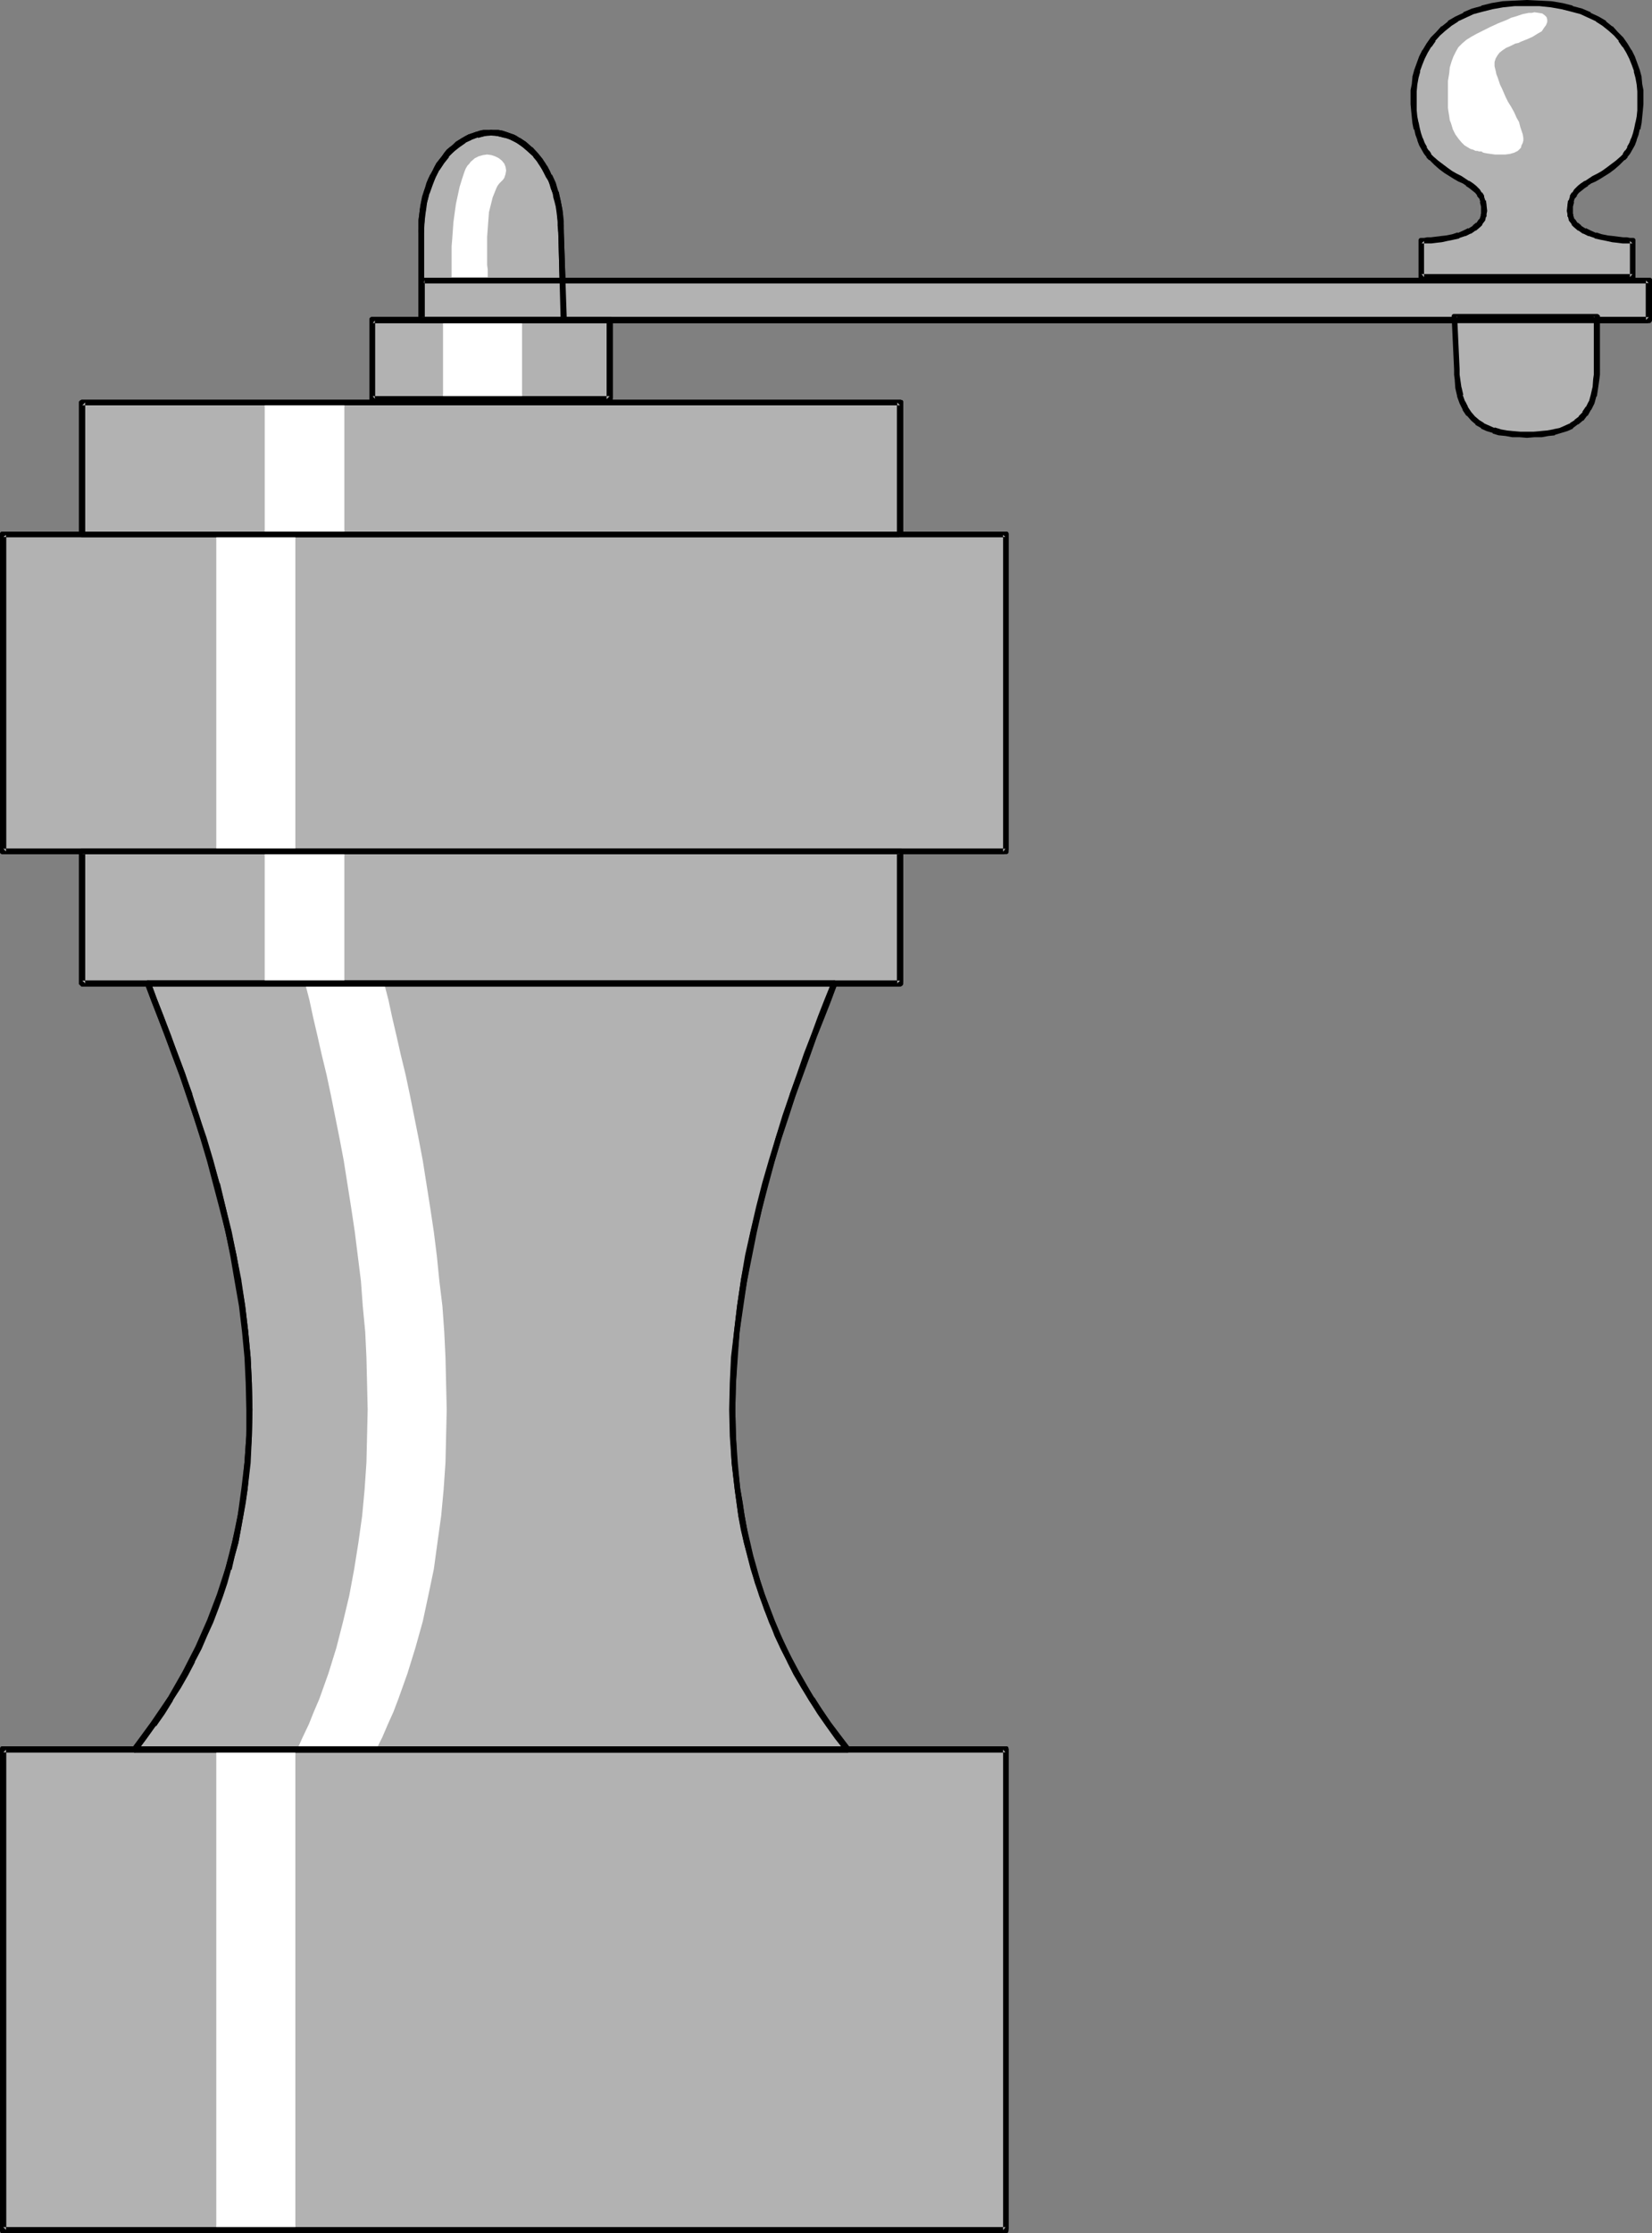
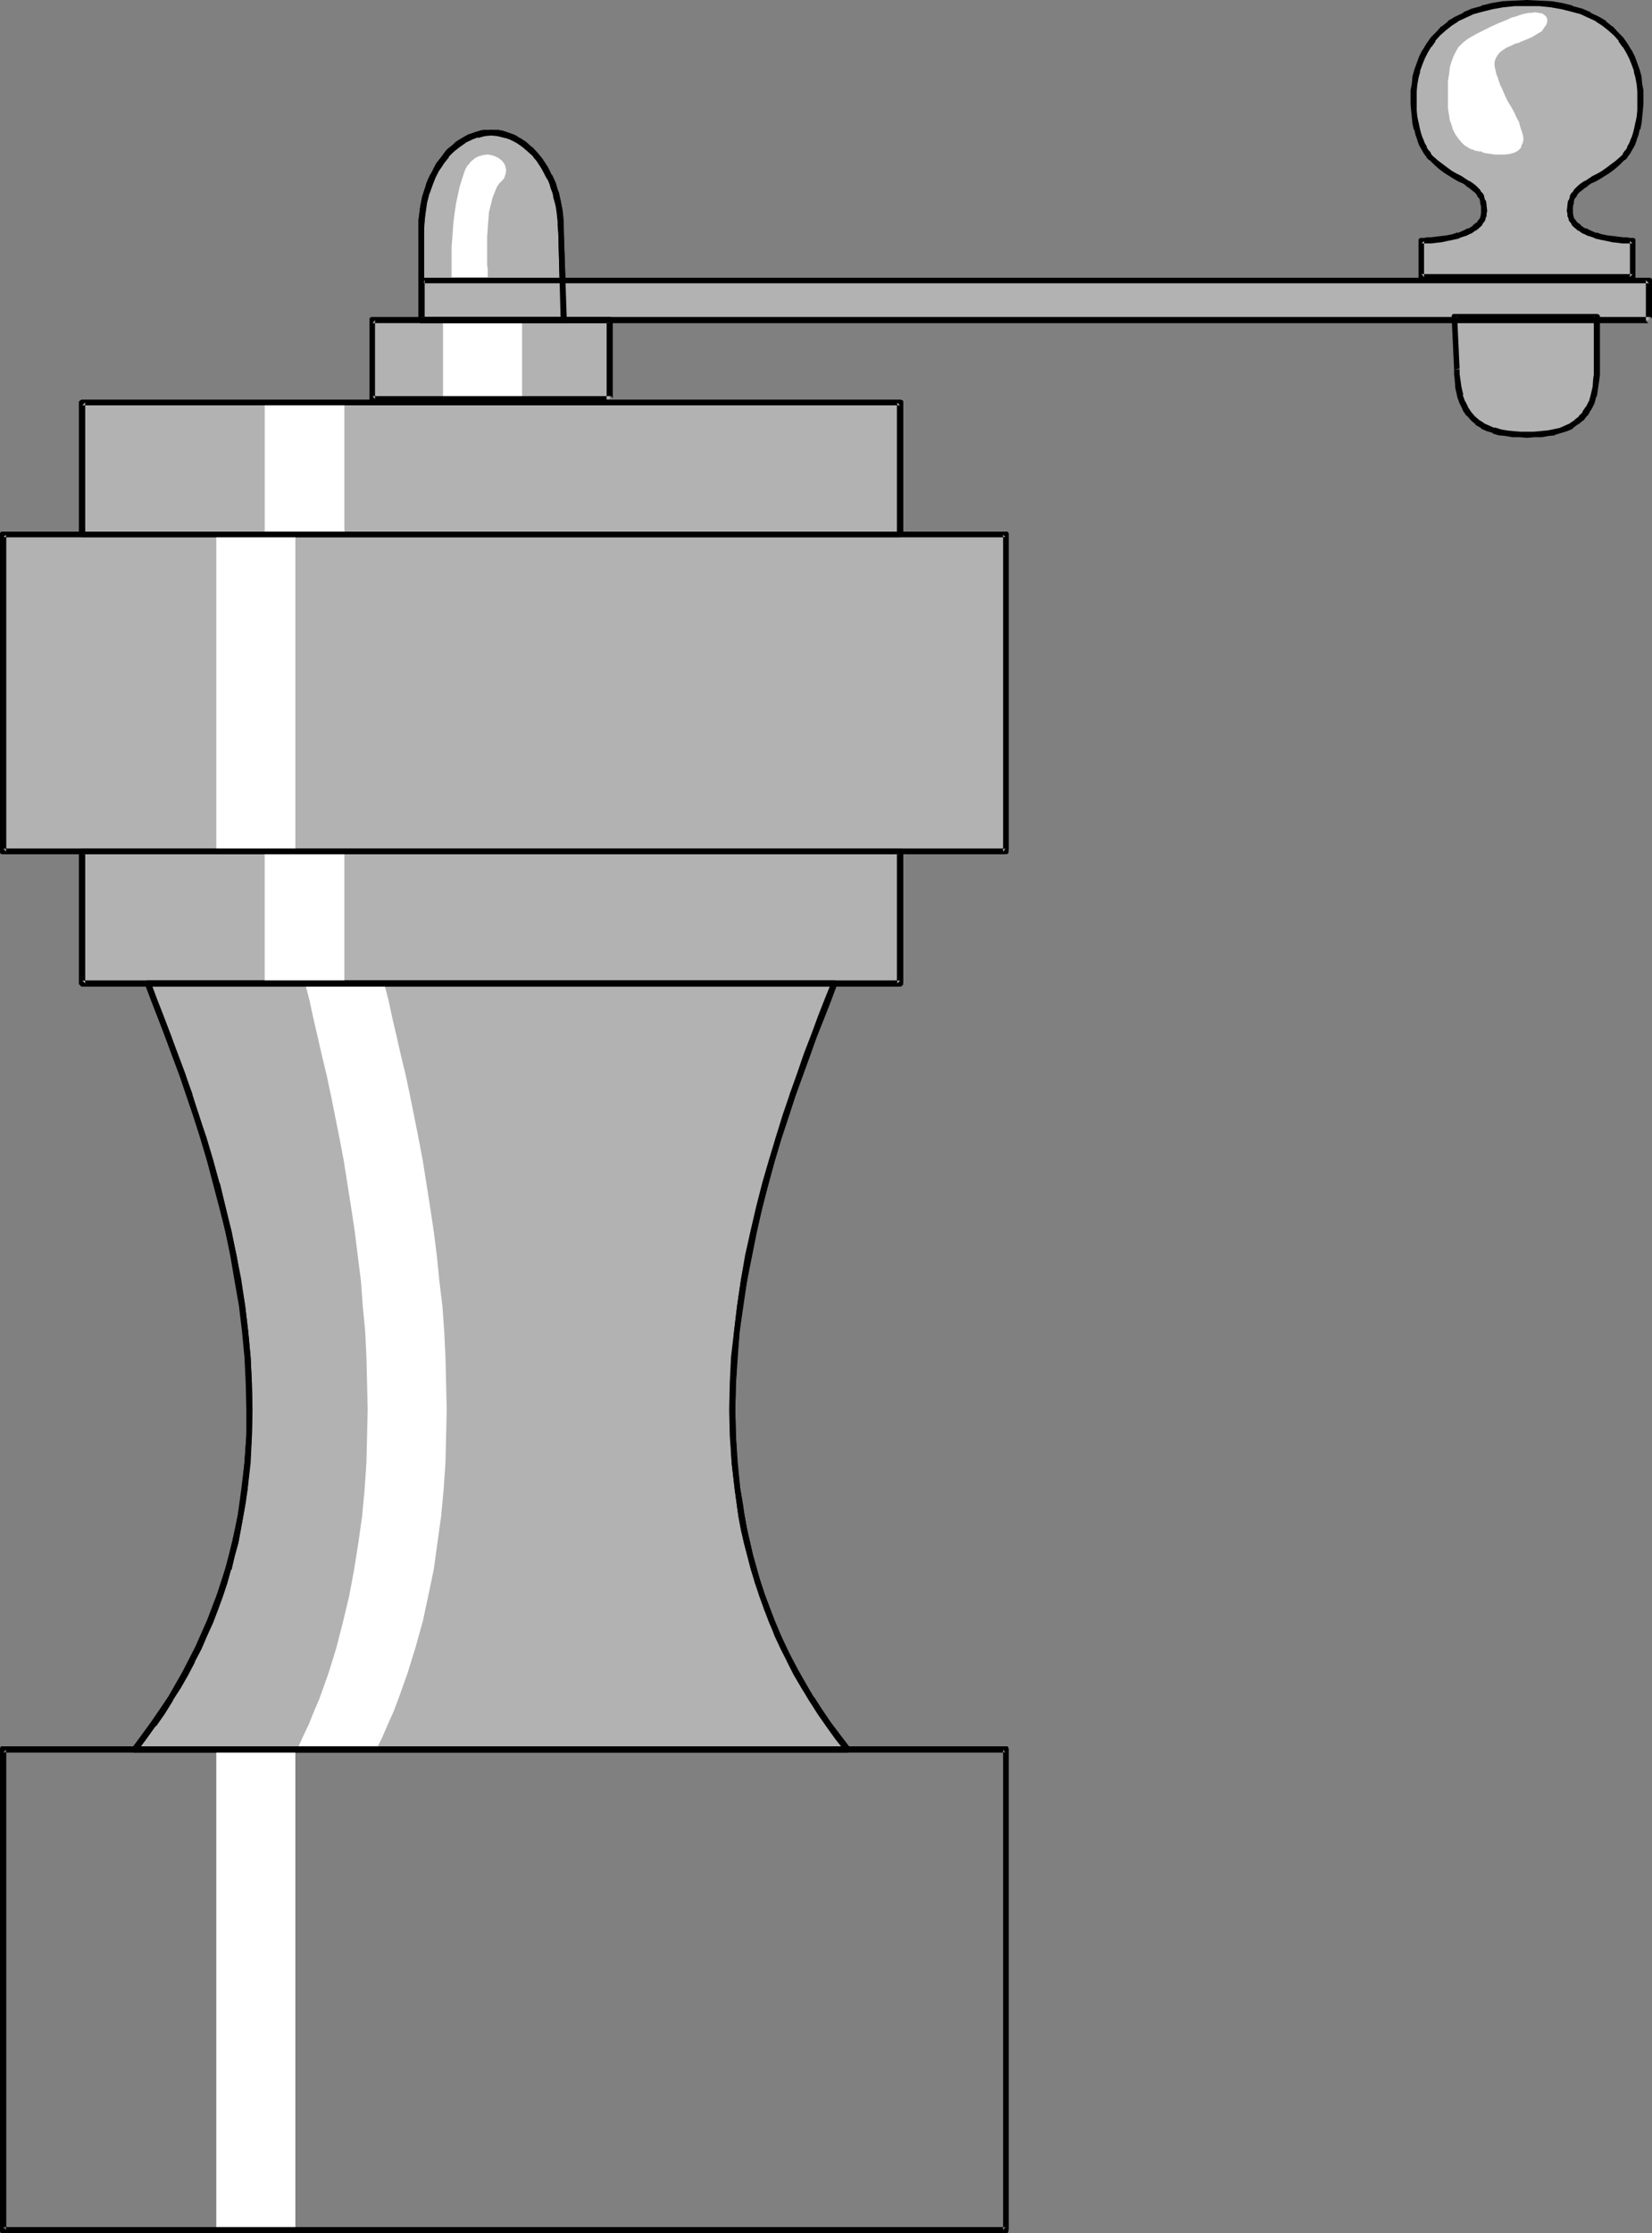
<svg xmlns="http://www.w3.org/2000/svg" xmlns:ns1="http://sodipodi.sourceforge.net/DTD/sodipodi-0.dtd" xmlns:ns2="http://www.inkscape.org/namespaces/inkscape" version="1.0" width="115.263mm" height="155.711mm" id="svg36" ns1:docname="Pepper Mill 1.wmf">
  <rect width="100%" height="100%" fill="#808080" stroke="none" />
  <ns1:namedview id="namedview36" pagecolor="#ffffff" bordercolor="#000000" borderopacity="0.25" ns2:showpageshadow="2" ns2:pageopacity="0.0" ns2:pagecheckerboard="0" ns2:deskcolor="#d1d1d1" ns2:document-units="mm" />
  <defs id="defs1">
    <pattern id="WMFhbasepattern" patternUnits="userSpaceOnUse" width="6" height="6" x="0" y="0" />
  </defs>
  <path style="fill:#b2b2b2;fill-opacity:1;fill-rule:evenodd;stroke:none" d="M 237.372,140.907 V 106.004 H 21.653 v 34.904 z" id="path1" />
  <path style="fill:#000000;fill-opacity:1;fill-rule:evenodd;stroke:none" d="m 237.372,141.554 h 0.162 l 0.485,-0.162 0.162,-0.323 v -35.227 l -0.162,-0.323 -0.485,-0.162 H 21.491 l -0.323,0.162 -0.323,0.323 v 35.227 l 0.323,0.323 0.323,0.162 H 21.653 237.372 V 140.1 H 21.653 l 0.808,0.808 v -34.904 l -0.808,0.808 h 215.72 l -0.808,-0.808 v 34.904 l 0.808,-0.808 z" id="path2" />
  <path style="fill:#b2b2b2;fill-opacity:1;fill-rule:evenodd;stroke:none" d="M 265.165,224.45 V 140.907 H 0.808 v 83.543 z" id="path3" />
  <path style="fill:#000000;fill-opacity:1;fill-rule:evenodd;stroke:none" d="m 265.165,225.096 h 0.323 l 0.323,-0.162 0.162,-0.323 v -84.027 l -0.162,-0.323 -0.323,-0.162 H 0.485 L 0.162,140.261 0,140.584 v 84.027 l 0.162,0.323 0.323,0.162 H 0.808 265.165 v -1.454 H 0.808 l 0.808,0.808 v -83.543 l -0.808,0.646 H 265.165 l -0.646,-0.646 v 83.543 l 0.646,-0.808 z" id="path4" />
  <path style="fill:#b2b2b2;fill-opacity:1;fill-rule:evenodd;stroke:none" d="M 237.372,259.192 V 224.45 H 21.653 v 34.742 z" id="path5" />
  <path style="fill:#000000;fill-opacity:1;fill-rule:evenodd;stroke:none" d="m 237.372,260 h 0.162 l 0.485,-0.323 0.162,-0.323 v -35.227 l -0.162,-0.323 -0.485,-0.162 H 21.491 l -0.323,0.162 -0.323,0.323 v 35.227 l 0.323,0.323 0.323,0.323 H 21.653 237.372 V 258.384 H 21.653 l 0.808,0.808 v -34.742 l -0.808,0.646 h 215.72 l -0.808,-0.646 v 34.742 l 0.808,-0.808 z" id="path6" />
-   <path style="fill:#b2b2b2;fill-opacity:1;fill-rule:evenodd;stroke:none" d="M 265.165,587.707 V 461.019 H 0.808 V 587.707 Z" id="path7" />
  <path style="fill:#000000;fill-opacity:1;fill-rule:evenodd;stroke:none" d="m 265.165,588.515 h 0.323 l 0.323,-0.162 0.162,-0.485 V 460.858 l -0.162,-0.485 -0.323,-0.162 H 0.485 L 0.162,460.373 0,460.858 v 127.011 l 0.162,0.485 0.323,0.162 H 0.808 265.165 v -1.616 H 0.808 L 1.616,587.707 V 461.019 l -0.808,0.808 H 265.165 l -0.646,-0.808 V 587.707 l 0.646,-0.808 z" id="path8" />
  <path style="fill:#b2b2b2;fill-opacity:1;fill-rule:evenodd;stroke:none" d="m 223.476,461.019 -2.585,-3.232 -2.424,-3.393 -2.262,-3.232 -2.101,-3.393 -2.101,-3.393 -1.939,-3.393 -1.777,-3.393 -1.616,-3.393 -1.616,-3.393 -1.454,-3.555 -1.454,-3.393 -1.131,-3.393 -1.131,-3.555 -1.131,-3.393 -0.97,-3.555 -0.808,-3.555 -0.808,-3.393 -0.646,-3.555 -0.485,-3.393 -0.485,-3.555 -0.808,-7.11 -0.323,-6.948 -0.323,-6.948 0.323,-6.948 0.323,-6.787 0.646,-6.787 0.808,-6.787 0.97,-6.625 1.293,-6.464 1.293,-6.464 1.616,-6.464 1.454,-6.14 1.777,-6.14 1.777,-5.979 1.777,-5.656 1.939,-5.656 1.939,-5.333 1.777,-5.333 1.939,-5.009 1.777,-4.848 1.777,-4.525 1.616,-4.363 H 39.104 l 1.616,4.363 1.777,4.525 1.777,4.848 1.939,5.009 1.777,5.333 1.939,5.333 1.939,5.656 1.777,5.656 1.777,5.979 1.777,6.14 1.616,6.14 1.454,6.464 1.293,6.464 1.293,6.464 0.97,6.625 0.97,6.787 0.485,6.787 0.485,6.787 0.162,6.948 -0.162,6.948 -0.485,6.948 -0.646,7.11 -0.646,3.555 -0.485,3.393 -0.646,3.555 -0.808,3.393 -0.808,3.555 -0.97,3.555 -1.131,3.393 -1.131,3.555 -1.293,3.393 -1.293,3.393 -1.454,3.555 -1.616,3.393 -1.616,3.393 -1.777,3.393 -1.939,3.393 -2.101,3.393 -2.101,3.393 -2.262,3.232 -2.424,3.393 -2.585,3.232 z" id="path9" />
  <path style="fill:#000000;fill-opacity:1;fill-rule:evenodd;stroke:none" d="m 223.476,461.827 h 0.162 l 0.323,-0.323 0.323,-0.323 v -0.323 l -0.162,-0.162 v -0.162 l -2.585,-3.232 v 0 l -2.424,-3.232 v 0 l -2.262,-3.393 -2.101,-3.393 v 0.162 l -2.101,-3.393 -1.939,-3.393 -1.777,-3.393 v 0 l -1.616,-3.393 -1.616,-3.393 v 0 l -1.454,-3.393 -1.293,-3.393 -1.293,-3.555 v 0 l -1.131,-3.393 -0.97,-3.555 v 0 l -0.97,-3.393 v 0 l -0.808,-3.555 -0.808,-3.393 -0.646,-3.555 v 0 l -0.485,-3.393 -0.646,-3.555 -0.646,-6.948 v 0 l -0.485,-6.948 v 0 l -0.162,-6.948 0.162,-6.948 v 0.162 l 0.485,-6.948 0.485,-6.787 v 0 l 0.97,-6.625 0.97,-6.625 v 0 l 1.293,-6.464 1.293,-6.464 1.454,-6.464 1.616,-6.14 v 0 l 1.616,-5.979 1.777,-5.979 1.939,-5.817 1.777,-5.494 v 0 l 3.878,-10.665 1.777,-5.009 1.939,-4.848 1.777,-4.525 1.616,-4.363 v -0.323 -0.162 -0.162 l -0.162,-0.162 -0.323,-0.162 -0.162,-0.162 H 38.781 l -0.323,0.323 -0.162,0.323 v 0.323 0.162 l 1.616,4.363 3.717,9.372 1.777,5.009 1.939,5.171 1.939,5.494 v 0 l 1.777,5.494 1.939,5.817 1.777,5.979 1.616,5.979 v 0 l 1.616,6.14 1.454,6.464 1.454,6.464 1.131,6.464 v 0 l 1.131,6.625 0.808,6.625 v 0 l 0.646,6.787 0.323,6.948 v -0.162 l 0.162,6.948 -0.162,6.948 v 0 l -0.485,6.948 -0.646,6.948 v 0 l -0.485,3.555 -0.646,3.393 v 0 l -0.646,3.555 -0.808,3.393 -0.808,3.555 v 0 l -0.97,3.393 v 0 l -0.97,3.555 -1.131,3.393 v 0 l -1.293,3.555 -1.293,3.393 v -0.162 l -1.454,3.555 -1.616,3.393 -1.777,3.393 h 0.162 l -1.777,3.393 -1.939,3.393 -2.101,3.393 v -0.162 l -2.101,3.393 -2.262,3.393 v 0 l -2.424,3.232 v 0 l -2.585,3.232 v 0.162 l -0.162,0.162 v 0.323 l 0.162,0.162 0.162,0.323 h 0.162 l 0.162,0.162 H 35.549 223.476 V 460.212 H 35.549 l 0.646,1.293 2.424,-3.232 v 0 l 2.424,-3.393 h 0.162 l 2.262,-3.232 2.101,-3.393 v -0.162 l 2.101,-3.232 1.939,-3.393 1.777,-3.393 v -0.162 l 1.777,-3.393 1.454,-3.393 1.616,-3.555 v 0 l 1.293,-3.393 1.293,-3.555 v 0 l 1.131,-3.393 0.97,-3.555 h 0.162 l 0.808,-3.555 v 0 l 0.97,-3.555 0.646,-3.393 0.646,-3.555 v 0 l 0.646,-3.555 0.485,-3.555 v 0 l 0.808,-6.948 0.323,-6.948 v -0.162 l 0.162,-6.948 -0.162,-6.948 v 0 l -0.323,-6.787 -0.646,-6.948 v 0 l -0.808,-6.787 -0.97,-6.464 v -0.162 l -1.293,-6.464 -1.293,-6.464 -1.616,-6.464 -1.454,-6.14 -0.162,-0.162 -1.616,-5.979 -1.777,-5.979 -1.939,-5.656 -1.777,-5.656 v -0.162 l -1.939,-5.332 -1.939,-5.171 -1.777,-5.009 -3.717,-9.534 -1.616,-4.363 -0.646,1.131 h 180.817 l -0.646,-1.131 -1.616,4.363 -1.777,4.686 -1.939,4.848 -1.777,5.009 -3.878,10.503 v 0.162 l -1.777,5.656 -1.939,5.656 -1.616,5.979 -1.777,5.979 v 0.162 l -1.616,6.14 -1.616,6.464 -1.293,6.464 -1.293,6.464 v 0.162 l -0.97,6.464 -0.808,6.787 v 0 l -0.646,6.948 -0.323,6.787 v 0 l -0.162,6.948 0.162,6.948 v 0.162 l 0.323,6.948 v 0 l 0.808,6.948 0.485,3.555 0.485,3.555 v 0 l 0.646,3.555 0.808,3.393 0.97,3.555 v 0 l 0.97,3.555 v 0 l 0.97,3.555 1.293,3.393 v 0 l 1.131,3.555 1.454,3.393 1.293,3.555 v 0 l 1.616,3.393 1.777,3.393 v 0.162 l 1.777,3.393 1.939,3.393 2.101,3.232 v 0.162 l 2.101,3.393 2.262,3.232 v 0 l 2.424,3.393 v 0 l 2.585,3.232 0.646,-1.293 z" id="path10" />
  <path style="fill:#b2b2b2;fill-opacity:1;fill-rule:evenodd;stroke:none" d="M 160.78,105.196 V 84.351 H 98.245 v 20.845 z" id="path11" />
-   <path style="fill:#000000;fill-opacity:1;fill-rule:evenodd;stroke:none" d="m 160.78,106.004 h 0.323 l 0.323,-0.162 0.162,-0.323 V 84.027 l -0.162,-0.323 -0.323,-0.162 H 97.922 l -0.323,0.162 -0.162,0.323 V 105.519 l 0.162,0.323 0.323,0.162 h 0.323 62.534 v -1.616 H 98.245 l 0.646,0.808 V 84.351 l -0.646,0.808 h 62.534 l -0.808,-0.808 v 20.845 l 0.808,-0.808 z" id="path12" />
  <path style="fill:#b2b2b2;fill-opacity:1;fill-rule:evenodd;stroke:none" d="m 148.014,60.758 -0.162,-2.585 -0.323,-2.585 -0.323,-2.424 -0.646,-2.424 -0.808,-2.262 -0.97,-2.101 -1.131,-1.939 -1.131,-1.939 -1.293,-1.616 -1.454,-1.454 -1.454,-1.293 -1.616,-1.131 -1.616,-0.808 -1.777,-0.646 -1.939,-0.485 -1.939,-0.162 -1.777,0.162 -1.777,0.485 -1.939,0.646 -1.616,0.808 -1.616,1.131 -1.454,1.293 -1.454,1.454 -1.293,1.616 -1.293,1.939 -0.97,1.939 -0.97,2.101 -0.808,2.262 -0.485,2.424 -0.485,2.424 -0.323,2.585 -0.162,2.585 v 23.592 h 37.65 z" id="path13" />
  <path style="fill:#000000;fill-opacity:1;fill-rule:evenodd;stroke:none" d="m 148.661,60.758 v 0 -2.585 l -0.323,-2.585 v -0.162 l -0.485,-2.424 -0.485,-2.424 -0.162,-0.162 -0.646,-2.262 v 0 l -0.97,-2.101 h -0.162 l -0.97,-2.101 -1.293,-1.778 v -0.162 l -1.293,-1.616 v 0 l -1.454,-1.616 h -0.162 l -1.454,-1.293 v 0 l -1.616,-1.131 h -0.162 l -1.616,-0.97 h -0.162 l -1.777,-0.646 v 0 l -1.939,-0.485 h -0.162 -1.777 -0.162 -1.939 v 0 l -1.777,0.485 h -0.162 l -1.777,0.646 h -0.162 l -1.616,0.97 h -0.162 l -1.616,1.131 v 0 l -1.454,1.293 h -0.162 l -1.454,1.616 v 0 l -1.293,1.616 v 0 l -1.293,1.939 v 0 l -0.97,2.101 h -0.162 l -0.808,2.101 v 0 l -0.808,2.262 v 0.162 l -0.646,2.424 -0.485,2.424 v 0.162 l -0.323,2.585 v 2.585 23.754 l 0.162,0.323 0.323,0.323 h 38.135 l 0.323,-0.323 0.162,-0.323 V 84.351 L 148.661,60.758 h -1.454 l 0.646,23.592 0.808,-0.808 h -37.65 l 0.808,0.808 V 60.758 60.92 l 0.162,-2.747 0.323,-2.585 v 0.162 l 0.323,-2.424 0.646,-2.424 v 0.162 l 0.808,-2.262 v 0 l 0.808,-2.101 v 0 l 0.97,-1.939 v 0.162 l 1.293,-1.939 v 0 l 1.293,-1.616 h -0.162 l 1.454,-1.454 v 0 l 1.454,-1.131 v 0 l 1.616,-1.131 h -0.162 l 1.777,-0.808 h -0.162 l 1.777,-0.646 v 0.162 l 1.777,-0.485 h -0.162 l 1.939,-0.162 h -0.162 l 1.939,0.162 h -0.162 l 1.939,0.485 -0.162,-0.162 1.777,0.646 h -0.162 l 1.616,0.808 v 0 l 1.616,1.131 v 0 l 1.454,1.131 v 0 l 1.454,1.454 h -0.162 l 1.454,1.616 h -0.162 l 1.131,1.778 1.131,1.939 v 0 l 0.97,2.101 v 0 l 0.646,2.262 v -0.162 l 0.646,2.424 0.485,2.424 v -0.162 l 0.162,2.585 0.162,2.747 V 60.758 Z" id="path14" />
  <path style="fill:#b2b2b2;fill-opacity:1;fill-rule:evenodd;stroke:none" d="M 434.832,84.351 V 73.847 H 111.172 v 10.503 z" id="path15" />
-   <path style="fill:#000000;fill-opacity:1;fill-rule:evenodd;stroke:none" d="m 434.832,85.159 h 0.323 l 0.323,-0.323 0.162,-0.323 V 73.686 l -0.162,-0.323 -0.323,-0.162 H 111.011 l -0.323,0.162 -0.162,0.323 v 10.827 l 0.162,0.323 0.323,0.323 h 0.162 323.66 V 83.543 H 111.172 l 0.808,0.808 V 73.847 l -0.808,0.808 h 323.66 l -0.808,-0.808 v 10.503 l 0.808,-0.808 z" id="path16" />
  <path style="fill:#b2b2b2;fill-opacity:1;fill-rule:evenodd;stroke:none" d="m 384.256,97.439 v 1.293 1.131 l 0.323,2.262 0.485,2.101 0.646,1.778 0.646,1.616 0.97,1.454 1.131,1.293 1.131,0.97 1.293,0.808 1.454,0.808 1.454,0.485 1.777,0.485 1.616,0.162 1.777,0.323 1.777,0.162 h 1.939 1.939 l 1.777,-0.162 1.777,-0.323 1.616,-0.162 1.616,-0.485 1.616,-0.485 1.454,-0.808 1.293,-0.808 1.131,-0.97 1.131,-1.293 0.808,-1.454 0.808,-1.616 0.646,-1.778 0.485,-2.101 0.162,-2.262 0.162,-1.131 V 97.439 83.381 h -37.488 z" id="path17" />
-   <path style="fill:#000000;fill-opacity:1;fill-rule:evenodd;stroke:none" d="m 383.448,97.439 v 0 1.293 l 0.162,1.293 v 0 l 0.162,2.262 v 0 l 0.485,2.101 v 0.162 l 0.646,1.778 v 0 l 0.808,1.616 v 0.162 l 0.97,1.454 h 0.162 l 1.131,1.293 v 0 l 1.131,0.97 v 0.162 l 1.454,0.808 v 0.162 l 1.454,0.646 v 0 l 1.616,0.485 v 0.162 l 1.616,0.485 h 0.162 l 1.616,0.162 1.777,0.323 v 0 h 1.939 v 0 l 1.939,0.162 1.939,-0.162 v 0 h 1.777 0.162 l 1.777,-0.323 1.616,-0.162 0.162,-0.162 1.616,-0.485 v 0 l 1.616,-0.485 v 0 l 1.454,-0.646 v -0.162 l 1.293,-0.97 h 0.162 l 1.131,-0.97 h 0.162 l 0.97,-1.293 h 0.162 l 0.808,-1.454 0.162,-0.162 0.808,-1.616 v 0 l 0.485,-1.778 0.162,-0.162 0.323,-2.101 v 0 l 0.323,-2.262 v 0 l 0.162,-1.293 V 83.219 l -0.323,-0.323 -0.323,-0.162 h -37.973 l -0.323,0.162 -0.162,0.323 v 0.323 l 0.646,13.897 1.454,-0.162 -0.646,-13.897 -0.646,0.808 h 37.488 l -0.808,-0.808 v 15.351 0 l -0.162,1.131 v 0 l -0.162,2.262 V 101.964 l -0.485,2.101 v 0 l -0.485,1.778 v -0.162 l -0.808,1.616 v -0.162 l -0.97,1.454 h 0.162 l -1.131,1.131 h 0.162 l -1.293,0.97 h 0.162 l -1.293,0.808 h 0.162 l -1.454,0.646 v 0 l -1.454,0.646 v 0 l -1.616,0.323 h 0.162 l -1.777,0.323 -1.777,0.162 h 0.162 l -1.939,0.162 h 0.162 -1.939 -1.939 0.162 l -1.939,-0.162 v 0 l -1.616,-0.162 -1.777,-0.323 h 0.162 l -1.616,-0.485 v 0.162 l -1.454,-0.646 v 0 l -1.454,-0.646 h 0.162 l -1.293,-0.808 v 0 l -1.131,-0.97 v 0 l -0.97,-1.131 v 0 l -0.97,-1.454 0.162,0.162 -0.808,-1.616 v 0.162 l -0.646,-1.778 h 0.162 l -0.485,-2.101 v 0.162 l -0.323,-2.262 v 0 l -0.162,-1.131 v 0 -1.293 -0.162 z" id="path18" />
+   <path style="fill:#000000;fill-opacity:1;fill-rule:evenodd;stroke:none" d="m 383.448,97.439 v 0 1.293 l 0.162,1.293 v 0 l 0.162,2.262 v 0 l 0.485,2.101 v 0.162 l 0.646,1.778 v 0 l 0.808,1.616 v 0.162 l 0.97,1.454 h 0.162 l 1.131,1.293 v 0 l 1.131,0.97 v 0.162 l 1.454,0.808 v 0.162 l 1.454,0.646 v 0 l 1.616,0.485 v 0.162 l 1.616,0.485 h 0.162 l 1.616,0.162 1.777,0.323 v 0 h 1.939 v 0 l 1.939,0.162 1.939,-0.162 v 0 h 1.777 0.162 l 1.777,-0.323 1.616,-0.162 0.162,-0.162 1.616,-0.485 v 0 l 1.616,-0.485 v 0 l 1.454,-0.646 v -0.162 l 1.293,-0.97 h 0.162 l 1.131,-0.97 h 0.162 l 0.97,-1.293 h 0.162 l 0.808,-1.454 0.162,-0.162 0.808,-1.616 v 0 l 0.485,-1.778 0.162,-0.162 0.323,-2.101 v 0 l 0.323,-2.262 v 0 l 0.162,-1.293 V 83.219 l -0.323,-0.323 -0.323,-0.162 h -37.973 l -0.323,0.162 -0.162,0.323 v 0.323 l 0.646,13.897 1.454,-0.162 -0.646,-13.897 -0.646,0.808 h 37.488 l -0.808,-0.808 v 15.351 0 l -0.162,1.131 v 0 l -0.162,2.262 V 101.964 l -0.485,2.101 v 0 l -0.485,1.778 v -0.162 l -0.808,1.616 v -0.162 l -0.97,1.454 h 0.162 l -1.131,1.131 h 0.162 l -1.293,0.97 h 0.162 l -1.293,0.808 h 0.162 l -1.454,0.646 v 0 l -1.454,0.646 v 0 l -1.616,0.323 h 0.162 l -1.777,0.323 -1.777,0.162 h 0.162 l -1.939,0.162 h 0.162 -1.939 -1.939 0.162 l -1.939,-0.162 v 0 l -1.616,-0.162 -1.777,-0.323 h 0.162 l -1.616,-0.485 v 0.162 l -1.454,-0.646 v 0 l -1.454,-0.646 h 0.162 l -1.293,-0.808 v 0 l -1.131,-0.97 v 0 l -0.97,-1.131 v 0 l -0.97,-1.454 0.162,0.162 -0.808,-1.616 v 0.162 l -0.646,-1.778 h 0.162 l -0.485,-2.101 l -0.323,-2.262 v 0 l -0.162,-1.131 v 0 -1.293 -0.162 z" id="path18" />
  <path style="fill:#b2b2b2;fill-opacity:1;fill-rule:evenodd;stroke:none" d="m 430.47,73.039 v -9.534 h -0.646 l -0.808,-0.162 h -1.131 l -1.293,-0.162 -1.293,-0.162 -1.454,-0.323 -1.616,-0.323 -1.454,-0.323 -1.616,-0.485 -1.293,-0.646 -1.293,-0.808 -1.131,-0.808 -0.323,-0.485 -0.485,-0.646 -0.323,-0.646 -0.162,-0.485 -0.162,-0.808 v -0.646 -1.293 l 0.323,-1.293 0.323,-0.97 0.485,-0.97 0.646,-0.808 0.808,-0.646 0.808,-0.646 0.97,-0.646 0.97,-0.646 1.131,-0.485 1.131,-0.808 1.293,-0.646 1.131,-0.808 1.293,-0.97 1.293,-0.97 1.293,-1.293 0.646,-0.646 0.646,-0.97 0.646,-0.97 0.485,-1.131 0.485,-1.293 0.485,-1.293 0.485,-1.454 0.323,-1.616 0.323,-1.616 0.162,-1.616 V 27.47 25.693 23.915 l -0.162,-1.778 -0.323,-1.778 -0.485,-1.778 -0.485,-1.778 -0.808,-1.616 -0.808,-1.616 -0.97,-1.616 -1.131,-1.616 -1.293,-1.454 -1.454,-1.454 -1.616,-1.293 -1.777,-1.131 -2.101,-0.97 -2.262,-0.97 -2.424,-0.808 -2.585,-0.646 -2.747,-0.485 -3.232,-0.162 -3.232,-0.162 -3.232,0.162 -3.232,0.162 -2.747,0.485 -2.585,0.646 -2.424,0.808 -2.262,0.97 -2.101,0.97 -1.777,1.131 -1.616,1.293 -1.454,1.454 -1.293,1.454 -1.131,1.616 -0.97,1.616 -0.808,1.616 -0.808,1.616 -0.485,1.778 -0.485,1.778 -0.323,1.778 -0.162,1.778 v 1.778 1.778 1.616 l 0.162,1.616 0.323,1.616 0.323,1.616 0.485,1.454 0.485,1.293 0.485,1.293 0.485,1.131 0.646,0.97 0.646,0.97 0.646,0.646 1.293,1.293 1.293,0.97 1.293,0.97 1.131,0.808 1.293,0.646 1.131,0.808 1.131,0.485 0.97,0.646 0.97,0.646 0.808,0.646 0.808,0.646 0.646,0.808 0.485,0.97 0.323,0.97 0.323,1.293 v 1.293 0.646 l -0.162,0.808 -0.162,0.485 -0.323,0.646 -0.485,0.646 -0.323,0.485 -1.131,0.808 -1.293,0.808 -1.293,0.646 -1.616,0.485 -1.454,0.323 -1.616,0.323 -1.454,0.323 -1.293,0.162 -1.293,0.162 h -1.131 l -0.808,0.162 h -0.646 v 9.534 z" id="path19" />
  <path style="fill:#000000;fill-opacity:1;fill-rule:evenodd;stroke:none" d="m 430.47,73.847 h 0.323 l 0.323,-0.323 0.162,-0.323 V 63.182 l -0.162,-0.323 -0.323,-0.162 h -0.97 v 0 l -0.808,-0.162 h -0.97 l -1.293,-0.162 v 0 l -1.293,-0.162 v 0 l -1.454,-0.162 -1.616,-0.323 -1.454,-0.485 v 0.162 l -1.454,-0.646 v 0 l -1.293,-0.646 v 0.162 l -1.293,-0.808 h 0.162 l -0.97,-0.808 v 0.162 l -0.485,-0.646 0.162,0.162 -0.485,-0.646 v 0.162 l -0.323,-0.646 0.162,0.162 -0.323,-0.646 0.162,0.162 -0.162,-0.646 v 0 -0.646 0 -1.293 0.162 l 0.323,-1.293 -0.162,0.162 0.323,-1.131 v 0.162 l 0.646,-0.808 h -0.162 l 0.646,-0.808 -0.162,0.162 0.808,-0.646 0.808,-0.646 v 0 l 0.97,-0.646 h -0.162 l 0.97,-0.646 1.131,-0.485 1.131,-0.646 1.293,-0.808 v 0 l 1.293,-0.808 v 0 l 1.293,-0.97 v 0 l 1.293,-1.131 v 0 l 1.293,-1.293 h 0.162 l 0.646,-0.646 v -0.162 l 0.646,-0.808 v 0 l 0.646,-1.131 v 0 l 0.646,-1.131 v 0 l 0.485,-1.293 v -0.162 l 0.485,-1.293 0.323,-1.454 h 0.162 l 0.323,-1.616 v 0 l 0.162,-1.616 v 0 l 0.162,-1.616 0.162,-1.778 v -1.778 -1.778 -0.162 l -0.323,-1.616 -0.162,-1.778 V 20.199 l -0.485,-1.778 v 0 l -0.646,-1.778 v 0 l -0.646,-1.778 v 0 l -0.808,-1.616 -0.162,-0.162 -0.97,-1.616 v 0 l -1.131,-1.616 v 0 l -1.454,-1.454 v 0 l -1.293,-1.454 h -0.162 l -1.616,-1.293 V 5.494 l -1.939,-1.131 v 0 L 419.482,3.393 V 3.232 L 417.219,2.262 v 0 L 414.796,1.616 414.634,1.454 412.049,0.808 v 0 l -2.909,-0.485 v 0 l -3.07,-0.162 h -0.162 L 402.677,0 399.445,0.162 h -0.162 L 396.213,0.323 v 0 l -2.909,0.485 v 0 l -2.585,0.646 -0.162,0.162 -2.424,0.646 v 0 l -2.262,0.97 v 0.162 l -2.101,0.97 v 0 L 381.832,5.494 v 0.162 l -1.616,1.293 h -0.162 l -1.293,1.454 v 0 l -1.454,1.454 v 0 l -1.131,1.616 v 0 l -0.97,1.616 -0.162,0.162 -0.808,1.616 v 0 l -0.646,1.778 v 0 l -0.646,1.778 v 0 l -0.485,1.778 v 0.162 l -0.162,1.778 -0.323,1.616 v 0.162 1.778 1.778 l 0.162,1.778 0.162,1.616 v 0 l 0.162,1.616 v 0 l 0.323,1.616 h 0.162 l 0.323,1.454 0.485,1.293 v 0.162 l 0.485,1.293 v 0 l 0.646,1.131 v 0 l 0.646,1.131 v 0 l 0.646,0.808 v 0.162 l 0.646,0.646 h 0.162 l 1.293,1.293 v 0 l 1.293,1.131 v 0 l 1.293,0.97 v 0 l 1.293,0.808 v 0 l 1.293,0.808 1.131,0.646 1.131,0.485 0.97,0.646 h -0.162 l 0.97,0.646 v 0 l 0.808,0.646 0.808,0.646 -0.162,-0.162 0.646,0.808 h -0.162 l 0.646,0.808 v -0.162 l 0.323,1.131 -0.162,-0.162 0.323,1.293 v -0.162 1.293 0 0.646 0 l -0.162,0.646 0.162,-0.162 -0.323,0.646 0.162,-0.162 -0.323,0.646 v -0.162 l -0.485,0.646 0.162,-0.162 -0.485,0.646 v -0.162 l -0.97,0.808 h 0.162 l -1.293,0.808 v -0.162 l -1.293,0.646 v 0 l -1.454,0.646 v -0.162 l -1.454,0.485 -1.616,0.323 -1.454,0.162 v 0 l -1.293,0.162 v 0 l -1.293,0.162 h -0.97 l -0.808,0.162 v 0 h -0.97 l -0.323,0.162 -0.162,0.323 v 10.019 l 0.162,0.323 0.323,0.323 h 0.323 55.586 V 72.231 h -55.586 l 0.646,0.808 v -9.534 l -0.646,0.646 h 0.646 v 0 h 0.97 0.97 l 1.293,-0.162 v 0 l 1.454,-0.162 v 0 l 1.454,-0.323 1.616,-0.323 1.454,-0.323 0.162,-0.162 1.454,-0.485 h 0.162 l 1.293,-0.646 h 0.162 l 1.131,-0.808 h 0.162 l 1.131,-0.97 v 0 l 0.485,-0.485 v -0.162 l 0.323,-0.485 0.162,-0.162 0.323,-0.485 V 57.85 l 0.162,-0.646 0.162,-0.162 v -0.646 0 l 0.162,-0.808 v 0 l -0.162,-1.454 v -0.162 l -0.162,-1.131 h -0.162 l -0.323,-0.97 v -0.323 l -0.485,-0.808 h -0.162 l -0.485,-0.808 -0.162,-0.162 -0.808,-0.808 -0.808,-0.646 v 0 l -0.97,-0.646 h -0.162 l -0.97,-0.646 -0.97,-0.646 -1.293,-0.646 -1.131,-0.646 v 0 l -1.131,-0.808 v 0 L 380.539,43.306 v 0 l -1.293,-0.97 v 0 l -1.293,-1.131 v 0 l -0.646,-0.646 h 0.162 l -0.646,-0.97 v 0.162 l -0.646,-0.97 h 0.162 l -0.646,-1.131 v 0 l -0.485,-1.293 v 0.162 l -0.485,-1.454 -0.323,-1.293 v 0 l -0.323,-1.616 v 0.162 l -0.323,-1.616 v 0 l -0.162,-1.616 v -1.778 0.162 -1.778 -1.778 0.162 l 0.162,-1.778 0.323,-1.778 v 0 l 0.485,-1.778 -0.162,0.162 0.646,-1.778 v 0 l 0.646,-1.616 v 0 l 0.808,-1.616 v 0 l 0.97,-1.616 v 0.162 l 1.131,-1.616 h -0.162 l 1.293,-1.454 v 0 l 1.454,-1.293 v 0 l 1.616,-1.293 v 0 l 1.777,-1.131 h -0.162 l 2.101,-0.97 v 0 l 2.101,-0.97 v 0 l 2.424,-0.646 v 0 l 2.585,-0.646 v 0 l 2.747,-0.485 v 0 l 3.07,-0.323 v 0 h 3.232 3.232 v 0 l 3.07,0.323 v 0 l 2.747,0.485 v 0 l 2.585,0.646 v 0 l 2.424,0.646 v 0 l 2.101,0.97 v 0 l 2.101,0.97 h -0.162 l 1.777,1.131 v 0 l 1.616,1.293 v 0 l 1.454,1.293 v 0 l 1.293,1.454 h -0.162 l 1.131,1.616 v -0.162 l 0.97,1.616 v 0 l 0.808,1.616 v 0 l 0.646,1.616 v 0 l 0.646,1.778 -0.162,-0.162 0.485,1.778 v 0 l 0.323,1.778 0.162,1.778 v -0.162 1.778 1.778 -0.162 1.778 l -0.162,1.616 v 0 l -0.323,1.616 v -0.162 l -0.323,1.616 v 0 l -0.323,1.293 -0.485,1.454 v -0.162 l -0.485,1.293 v 0 l -0.646,1.131 h 0.162 l -0.646,0.97 v -0.162 l -0.646,0.97 h 0.162 l -0.646,0.646 v 0 l -1.293,1.131 v 0 l -1.293,0.97 v 0 l -1.293,0.97 v 0 l -1.131,0.808 v 0 l -1.131,0.646 -1.293,0.646 -0.97,0.646 -0.97,0.646 h -0.162 l -0.97,0.646 v 0 l -0.808,0.646 -0.808,0.808 -0.162,0.162 -0.485,0.808 h -0.162 l -0.485,0.808 v 0.323 l -0.323,0.97 h -0.162 l -0.162,1.131 v 0.162 l -0.162,1.454 v 0 l 0.162,0.808 v 0 0.646 l 0.162,0.162 0.162,0.646 v 0.162 l 0.323,0.485 0.162,0.162 0.323,0.485 v 0.162 l 0.485,0.485 v 0 l 1.131,0.97 h 0.162 l 1.131,0.808 h 0.162 l 1.293,0.646 h 0.162 l 1.454,0.485 0.162,0.162 1.454,0.323 1.616,0.323 1.454,0.323 v 0 l 1.454,0.162 v 0 l 1.293,0.162 h 0.97 0.97 v 0 h 0.646 l -0.646,-0.646 v 9.534 l 0.646,-0.808 z" id="path20" />
  <path style="fill:#ffffff;fill-opacity:1;fill-rule:evenodd;stroke:none" d="M 77.885,587.707 V 461.019 h 21.33 l 1.616,-3.232 1.454,-3.393 1.454,-3.232 1.293,-3.393 2.424,-6.787 2.101,-6.787 1.939,-6.948 1.454,-6.787 1.454,-6.948 0.97,-7.11 0.97,-6.948 0.646,-6.948 0.485,-7.11 0.162,-6.948 0.162,-6.948 -0.162,-6.948 -0.162,-6.787 -0.323,-6.787 -0.485,-6.787 -0.808,-6.625 -0.646,-6.464 -0.808,-6.464 -0.97,-6.464 -0.97,-6.14 -0.97,-6.14 -1.131,-5.979 -1.131,-5.656 -1.131,-5.656 -1.131,-5.333 -1.293,-5.333 -1.131,-5.009 -1.131,-4.848 -0.97,-4.525 -1.131,-4.363 H 90.812 V 224.45 H 77.885 v -83.543 h 12.927 v -34.904 l 46.86,-0.808 V 84.351 H 116.828 v 20.845 l -47.022,0.808 v 34.904 H 57.04 v 83.543 h 12.765 v 34.742 h 10.665 l 1.131,4.363 0.97,4.525 1.131,4.848 1.131,5.009 1.293,5.333 1.131,5.333 1.131,5.656 1.131,5.656 1.131,5.979 0.97,6.14 0.97,6.14 0.97,6.464 0.808,6.464 0.808,6.464 0.485,6.625 0.646,6.787 0.323,6.787 0.162,6.787 0.162,6.948 -0.162,6.948 -0.162,6.948 -0.485,7.11 -0.646,6.948 -0.97,6.948 -1.131,7.11 -1.293,6.948 -1.616,6.787 -1.777,6.948 -2.101,6.787 -2.424,6.787 -1.454,3.393 -1.293,3.232 -1.616,3.393 -1.454,3.232 H 57.04 V 587.707 Z" id="path21" />
  <path style="fill:#000000;fill-opacity:1;fill-rule:evenodd;stroke:none" d="m 236.564,140.907 v 0.162 l 0.323,0.323 0.323,0.162 h 0.323 l 0.485,-0.162 0.162,-0.323 v -35.227 l -0.162,-0.323 -0.485,-0.162 H 21.491 l -0.323,0.162 -0.323,0.323 v 35.227 l 0.323,0.323 0.323,0.162 H 237.534 l 0.485,-0.162 0.162,-0.323 v -0.485 l -0.162,-0.323 -0.485,-0.162 H 237.372 21.653 l 0.808,0.808 v -34.904 l -0.808,0.808 h 215.72 l -0.808,-0.808 z" id="path22" />
  <path style="fill:#000000;fill-opacity:1;fill-rule:evenodd;stroke:none" d="m 264.519,224.45 v 0.162 l 0.162,0.323 0.323,0.162 h 0.485 l 0.323,-0.162 0.162,-0.323 v -84.027 l -0.162,-0.323 -0.323,-0.162 H 0.485 L 0.162,140.261 0,140.584 v 84.027 l 0.162,0.323 0.323,0.162 H 265.489 l 0.323,-0.162 0.162,-0.323 v -0.485 l -0.162,-0.323 -0.323,-0.162 H 265.165 0.808 l 0.808,0.808 v -83.543 l -0.808,0.646 H 265.165 l -0.646,-0.646 z" id="path23" />
  <path style="fill:#000000;fill-opacity:1;fill-rule:evenodd;stroke:none" d="m 236.564,259.192 v 0.162 l 0.323,0.323 0.323,0.323 h 0.323 l 0.485,-0.323 0.162,-0.323 v -35.227 l -0.162,-0.323 -0.485,-0.162 H 21.491 l -0.323,0.162 -0.323,0.323 v 35.227 l 0.323,0.323 0.323,0.323 H 237.534 l 0.485,-0.323 0.162,-0.323 v -0.323 l -0.162,-0.323 -0.485,-0.323 H 237.372 21.653 l 0.808,0.808 v -34.742 l -0.808,0.646 h 215.72 l -0.808,-0.646 z" id="path24" />
  <path style="fill:#000000;fill-opacity:1;fill-rule:evenodd;stroke:none" d="m 264.519,587.707 v 0.162 l 0.162,0.485 0.323,0.162 h 0.485 l 0.323,-0.162 0.162,-0.485 V 460.858 l -0.162,-0.485 -0.323,-0.162 H 0.485 L 0.162,460.373 0,460.858 v 127.011 l 0.162,0.485 0.323,0.162 H 265.489 l 0.323,-0.162 0.162,-0.485 v -0.323 l -0.162,-0.323 -0.323,-0.323 H 265.165 0.808 L 1.616,587.707 V 461.019 l -0.808,0.808 H 265.165 l -0.646,-0.808 z" id="path25" />
  <path style="fill:#000000;fill-opacity:1;fill-rule:evenodd;stroke:none" d="m 222.829,461.504 0.323,0.162 0.162,0.162 h 0.162 l 0.323,-0.162 h 0.162 l 0.162,-0.323 0.162,-0.162 v -0.323 l -0.162,-0.162 v -0.162 0 l -5.009,-6.625 -4.524,-6.625 -3.878,-6.787 -3.555,-6.625 -2.909,-6.948 -2.585,-6.787 -2.262,-6.948 -1.777,-6.948 -1.293,-6.948 -1.131,-7.11 -0.808,-6.787 -0.323,-7.11 -0.162,-6.787 0.162,-6.948 0.323,-6.787 0.646,-6.787 0.808,-6.787 1.131,-6.464 1.131,-6.625 1.293,-6.464 1.616,-6.302 1.454,-6.14 1.777,-6.14 1.777,-5.979 1.777,-5.656 1.939,-5.656 1.777,-5.333 1.939,-5.171 1.939,-5.171 1.777,-4.686 1.777,-4.686 1.777,-4.201 v -0.323 -0.162 -0.162 l -0.162,-0.162 -0.323,-0.162 -0.162,-0.162 h -0.162 l -0.323,0.162 h -0.162 l -0.162,0.323 -1.777,4.363 -1.777,4.525 -1.777,4.848 -1.939,5.009 -1.777,5.171 -1.939,5.494 -1.939,5.656 -1.777,5.817 -1.777,5.817 -1.777,6.14 -1.616,6.302 -1.454,6.302 -1.454,6.464 -1.131,6.625 -0.97,6.625 -0.808,6.787 -0.808,6.787 -0.323,6.787 -0.162,7.11 0.162,6.948 0.485,6.948 0.808,7.11 0.97,6.948 1.454,7.11 1.777,6.948 2.262,7.11 2.585,6.948 3.07,6.948 3.393,6.787 4.04,6.787 4.524,6.625 z" id="path26" />
  <path style="fill:#000000;fill-opacity:1;fill-rule:evenodd;stroke:none" d="m 219.921,260 h 0.323 l 0.323,-0.323 0.162,-0.323 v -0.323 l -0.162,-0.323 -0.323,-0.323 H 38.781 l -0.323,0.323 -0.162,0.323 v 0.323 l 0.162,0.323 0.323,0.323 h 0.323 z" id="path27" />
  <path style="fill:#000000;fill-opacity:1;fill-rule:evenodd;stroke:none" d="m 39.751,258.869 -0.162,-0.323 H 39.427 L 39.104,258.384 h -0.162 l -0.162,0.162 -0.323,0.162 -0.162,0.162 v 0.162 0.162 0.323 l 1.616,4.201 1.777,4.686 1.777,4.686 1.939,5.171 1.939,5.171 1.777,5.333 1.939,5.656 1.777,5.656 1.777,5.979 1.616,6.14 1.616,6.14 1.616,6.302 1.293,6.464 1.131,6.625 1.131,6.464 0.808,6.787 0.646,6.787 0.323,6.787 0.162,6.948 v 6.787 l -0.485,7.11 -0.808,6.787 -0.97,7.11 -1.454,6.948 -1.777,6.948 -2.262,6.948 -2.585,6.787 -3.07,6.948 -3.393,6.625 -3.878,6.787 -4.524,6.625 -4.848,6.625 v 0 0.162 l -0.162,0.162 v 0.323 l 0.162,0.162 0.162,0.323 h 0.162 l 0.162,0.162 h 0.323 l 0.162,-0.162 0.323,-0.162 v 0 l 4.848,-6.787 4.524,-6.625 3.878,-6.787 3.555,-6.787 3.07,-6.948 2.585,-6.948 2.262,-7.11 1.939,-6.948 1.293,-7.11 1.131,-6.948 0.646,-7.11 0.485,-6.948 0.162,-6.948 -0.162,-7.11 -0.323,-6.787 -0.646,-6.787 -0.808,-6.787 -1.131,-6.625 -1.131,-6.625 -1.454,-6.464 -1.454,-6.302 -1.616,-6.302 -1.777,-6.14 -1.777,-5.817 -1.777,-5.817 -1.939,-5.656 -1.777,-5.494 -1.939,-5.171 -1.939,-5.009 -1.777,-4.848 -1.777,-4.525 z" id="path28" />
  <path style="fill:#000000;fill-opacity:1;fill-rule:evenodd;stroke:none" d="m 35.549,460.212 h -0.162 l -0.323,0.162 -0.323,0.485 v 0.323 l 0.323,0.323 0.323,0.323 H 223.637 l 0.323,-0.323 0.323,-0.323 v -0.323 l -0.323,-0.485 -0.323,-0.162 h -0.162 z" id="path29" />
  <path style="fill:#000000;fill-opacity:1;fill-rule:evenodd;stroke:none" d="m 159.972,105.196 v 0.323 l 0.323,0.323 0.323,0.162 h 0.485 l 0.323,-0.162 0.162,-0.323 V 84.027 l -0.162,-0.323 -0.323,-0.162 H 97.922 l -0.323,0.162 -0.162,0.323 V 105.519 l 0.162,0.323 0.323,0.162 h 63.181 l 0.323,-0.162 0.162,-0.323 v -0.485 l -0.162,-0.323 -0.323,-0.323 h -0.323 -62.534 l 0.646,0.808 V 84.351 l -0.646,0.808 h 62.534 l -0.808,-0.808 z" id="path30" />
  <path style="fill:#000000;fill-opacity:1;fill-rule:evenodd;stroke:none" d="m 147.206,60.758 v 0.323 l 0.162,0.323 0.323,0.162 h 0.485 l 0.323,-0.162 0.162,-0.323 V 60.758 59.304 l -0.162,-1.293 v -1.293 l -0.162,-1.293 -0.485,-2.585 -0.646,-2.424 -0.485,-1.131 -0.323,-1.131 -0.485,-1.131 -0.485,-0.97 -0.485,-1.131 -0.646,-0.97 -0.485,-0.97 -0.646,-0.97 -0.646,-0.808 -0.808,-0.97 -1.454,-1.454 -1.616,-1.454 -0.808,-0.485 -0.808,-0.485 -0.97,-0.646 -0.808,-0.323 -0.97,-0.323 -1.777,-0.646 -1.131,-0.162 h -0.97 -1.131 l -0.323,0.162 -0.162,0.323 v 0.485 l 0.162,0.323 0.323,0.162 h 0.162 0.97 l 0.808,0.162 0.808,0.162 1.777,0.485 0.808,0.323 0.808,0.323 0.808,0.485 0.808,0.485 0.646,0.485 1.454,1.293 1.454,1.293 0.646,0.808 0.646,0.97 0.646,0.808 0.485,0.97 0.485,0.97 0.485,0.97 0.646,0.97 0.323,0.97 0.323,1.131 0.485,1.131 0.162,1.131 0.323,1.131 0.323,1.293 0.162,1.131 0.162,1.293 0.162,1.293 v 1.293 l 0.162,1.454 z" id="path31" />
  <path style="fill:#000000;fill-opacity:1;fill-rule:evenodd;stroke:none" d="m 129.432,35.712 h 0.323 l 0.323,-0.162 0.162,-0.323 V 34.742 l -0.162,-0.323 -0.323,-0.162 h -1.293 -1.131 l -0.808,0.162 -0.97,0.323 -0.97,0.323 -0.97,0.323 -0.97,0.485 -1.616,0.97 -0.808,0.485 -0.808,0.808 -0.808,0.646 -0.808,0.646 -0.646,0.808 -0.646,0.97 -0.646,0.808 -0.808,0.97 -0.485,0.97 -0.485,0.97 -0.646,1.131 -0.485,0.97 -0.485,1.131 -0.323,1.131 -0.808,2.424 -0.485,2.424 -0.323,2.585 -0.162,1.293 v 1.454 1.616 l 0.162,0.323 0.323,0.162 h 0.485 l 0.323,-0.162 0.162,-0.323 V 60.758 59.466 l 0.162,-1.293 v -1.293 l 0.323,-2.424 0.646,-2.424 0.162,-1.131 0.485,-1.131 0.323,-1.131 0.485,-0.97 0.485,-0.97 0.485,-0.97 0.485,-0.97 0.646,-0.97 0.485,-0.808 0.646,-0.97 0.646,-0.808 0.646,-0.646 0.808,-0.646 0.646,-0.646 0.646,-0.646 0.808,-0.485 1.616,-0.97 0.808,-0.323 0.808,-0.323 0.808,-0.323 0.97,-0.162 0.808,-0.162 0.808,-0.162 z" id="path32" />
  <path style="fill:#000000;fill-opacity:1;fill-rule:evenodd;stroke:none" d="m 111.819,60.758 v -0.162 l -0.162,-0.323 -0.323,-0.162 h -0.485 l -0.323,0.162 -0.162,0.323 v 23.915 l 0.162,0.323 0.323,0.323 h 38.135 l 0.323,-0.323 0.162,-0.323 V 84.351 L 148.661,60.758 v -0.162 -0.162 l -0.162,-0.162 -0.162,-0.162 h -0.162 -0.162 -0.323 -0.162 l -0.162,0.162 v 0.162 l -0.162,0.162 v 0.162 l 0.646,23.592 0.808,-0.808 h -37.65 l 0.808,0.808 z" id="path33" />
  <path style="fill:#000000;fill-opacity:1;fill-rule:evenodd;stroke:none" d="m 434.025,84.351 v 0.162 l 0.323,0.323 0.323,0.323 h 0.485 l 0.323,-0.323 0.162,-0.323 V 73.686 l -0.162,-0.323 -0.323,-0.162 H 111.011 l -0.323,0.162 -0.162,0.323 v 10.827 l 0.162,0.323 0.323,0.323 h 324.145 l 0.323,-0.323 0.162,-0.323 v -0.485 l -0.162,-0.323 -0.323,-0.162 h -0.323 -323.66 l 0.808,0.808 V 73.847 l -0.808,0.808 h 323.66 l -0.808,-0.808 z" id="path34" />
  <path style="fill:#ffffff;fill-opacity:1;fill-rule:evenodd;stroke:none" d="m 122.483,45.246 -0.646,1.939 -0.646,2.101 -0.485,2.262 -0.485,2.262 -0.646,4.686 -0.162,2.262 -0.162,2.262 -0.162,1.939 v 1.939 1.778 1.454 1.293 0.808 0.808 h 9.534 v -0.162 -0.323 -0.485 -0.323 -0.646 l -0.162,-1.293 v -1.616 -3.717 -2.101 l 0.323,-4.363 0.162,-2.101 0.485,-1.939 0.485,-1.939 0.646,-1.616 0.323,-0.808 0.323,-0.646 0.485,-0.646 0.485,-0.485 0.485,-0.485 0.323,-0.485 0.162,-0.485 0.162,-0.485 0.162,-0.97 -0.162,-0.97 -0.323,-0.808 -0.646,-0.808 -0.808,-0.646 -0.97,-0.485 -0.97,-0.323 -1.131,-0.162 -1.131,0.162 -1.131,0.323 -0.97,0.485 -1.131,0.97 -0.323,0.485 -0.485,0.485 -0.485,0.808 z" id="path35" />
  <path style="fill:#ffffff;fill-opacity:1;fill-rule:evenodd;stroke:none" d="m 397.506,5.171 -2.424,0.97 -2.101,0.97 -1.939,0.97 -1.616,0.808 -1.454,0.808 -1.293,0.808 -1.131,0.97 -0.97,0.97 -0.646,1.131 -0.646,1.293 -0.485,1.293 -0.485,1.616 -0.162,1.616 -0.323,1.939 v 2.262 2.424 1.293 1.131 l 0.162,1.131 0.162,0.97 0.162,1.131 0.323,0.808 0.485,1.616 0.646,1.293 0.808,1.131 0.808,0.97 0.808,0.808 0.808,0.485 0.808,0.485 0.646,0.162 0.646,0.323 h 0.485 l 0.485,0.162 h 0.485 v 0 h 0.162 l 0.162,0.162 0.323,0.162 0.808,0.162 1.131,0.162 1.131,0.162 h 1.293 1.293 l 1.293,-0.162 1.131,-0.323 0.97,-0.485 0.485,-0.485 0.323,-0.323 0.162,-0.646 0.323,-0.646 0.162,-0.646 v -0.646 l -0.162,-0.97 -0.323,-0.97 -0.323,-0.97 -0.323,-1.293 -0.646,-1.131 -0.646,-1.454 -0.808,-1.454 -0.808,-1.293 -0.646,-1.293 -0.485,-1.131 -0.485,-1.131 -0.485,-0.97 -0.323,-0.97 -0.323,-0.97 -0.323,-0.808 -0.162,-0.808 -0.323,-1.293 v -1.131 l 0.323,-0.97 0.485,-0.808 0.485,-0.646 0.808,-0.646 0.97,-0.646 1.131,-0.485 1.293,-0.646 0.808,-0.162 0.646,-0.323 1.616,-0.646 1.454,-0.646 1.293,-0.808 1.131,-0.646 0.646,-0.97 0.485,-0.646 0.323,-0.808 V 5.171 l -0.162,-0.646 -0.485,-0.485 -0.646,-0.485 -0.97,-0.162 -1.131,-0.162 -0.646,0.162 h -0.808 l -0.808,0.162 -0.808,0.162 -0.97,0.323 -0.97,0.323 -1.131,0.323 z" id="path36" />
</svg>